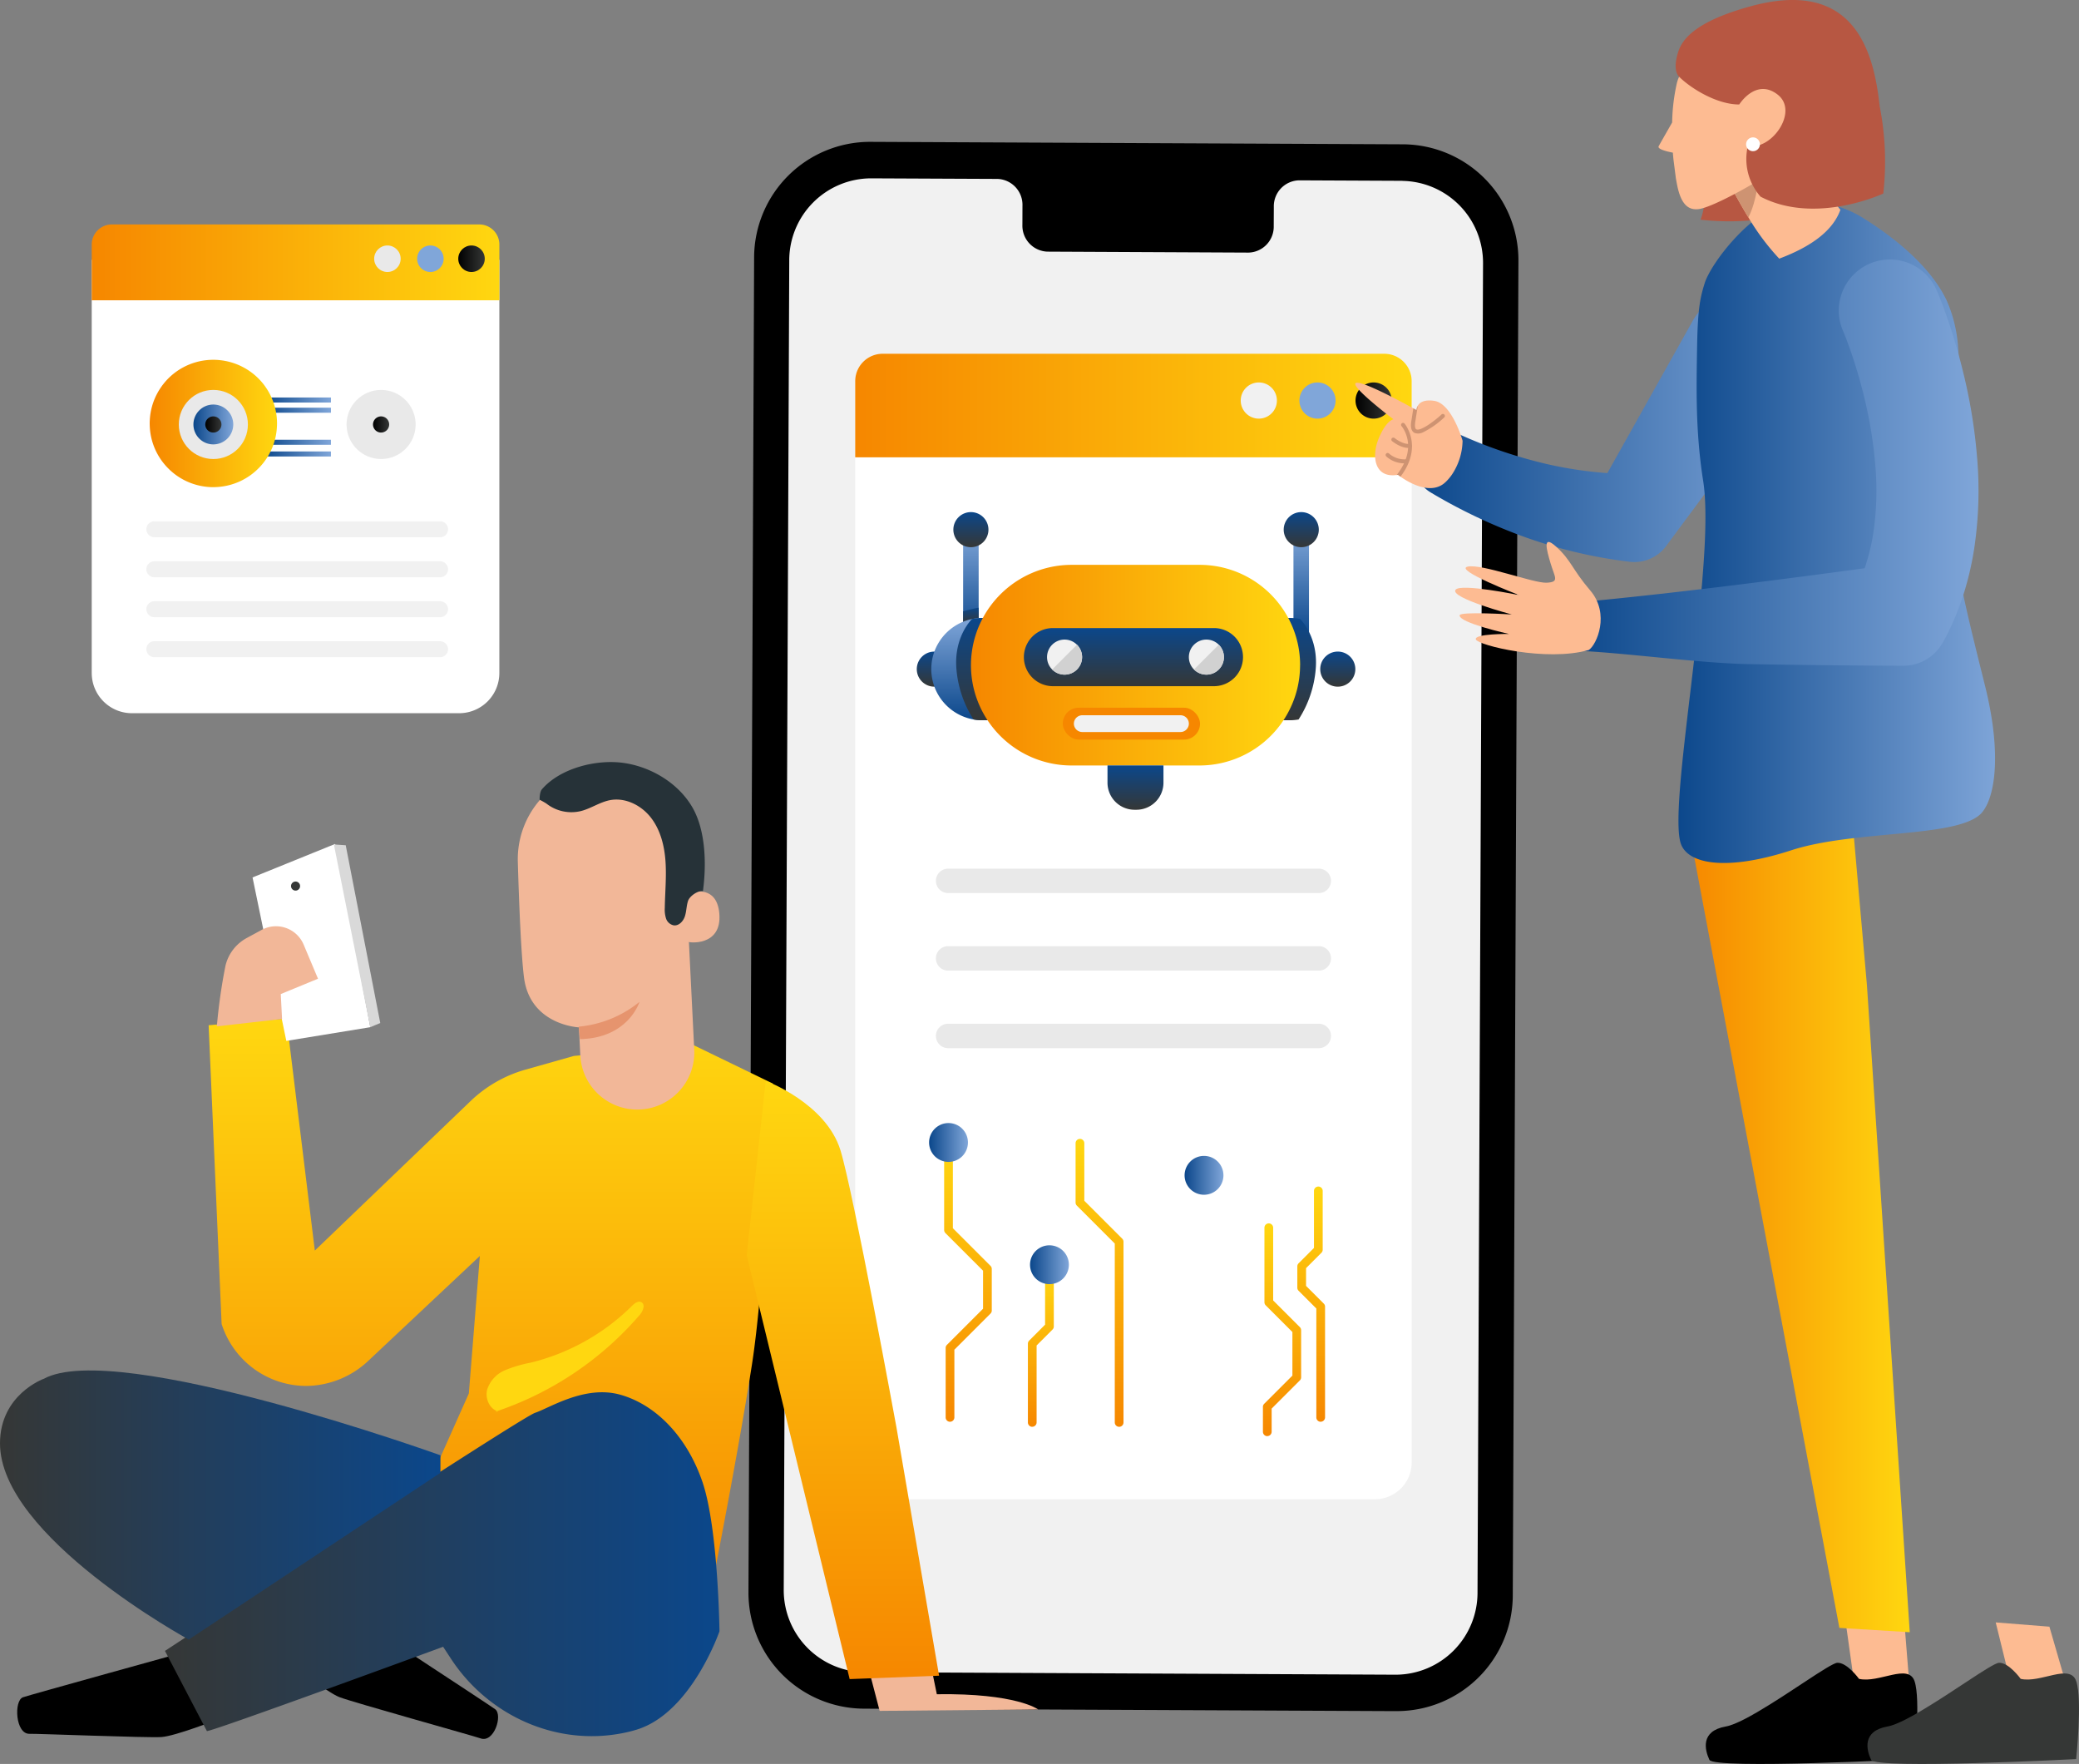
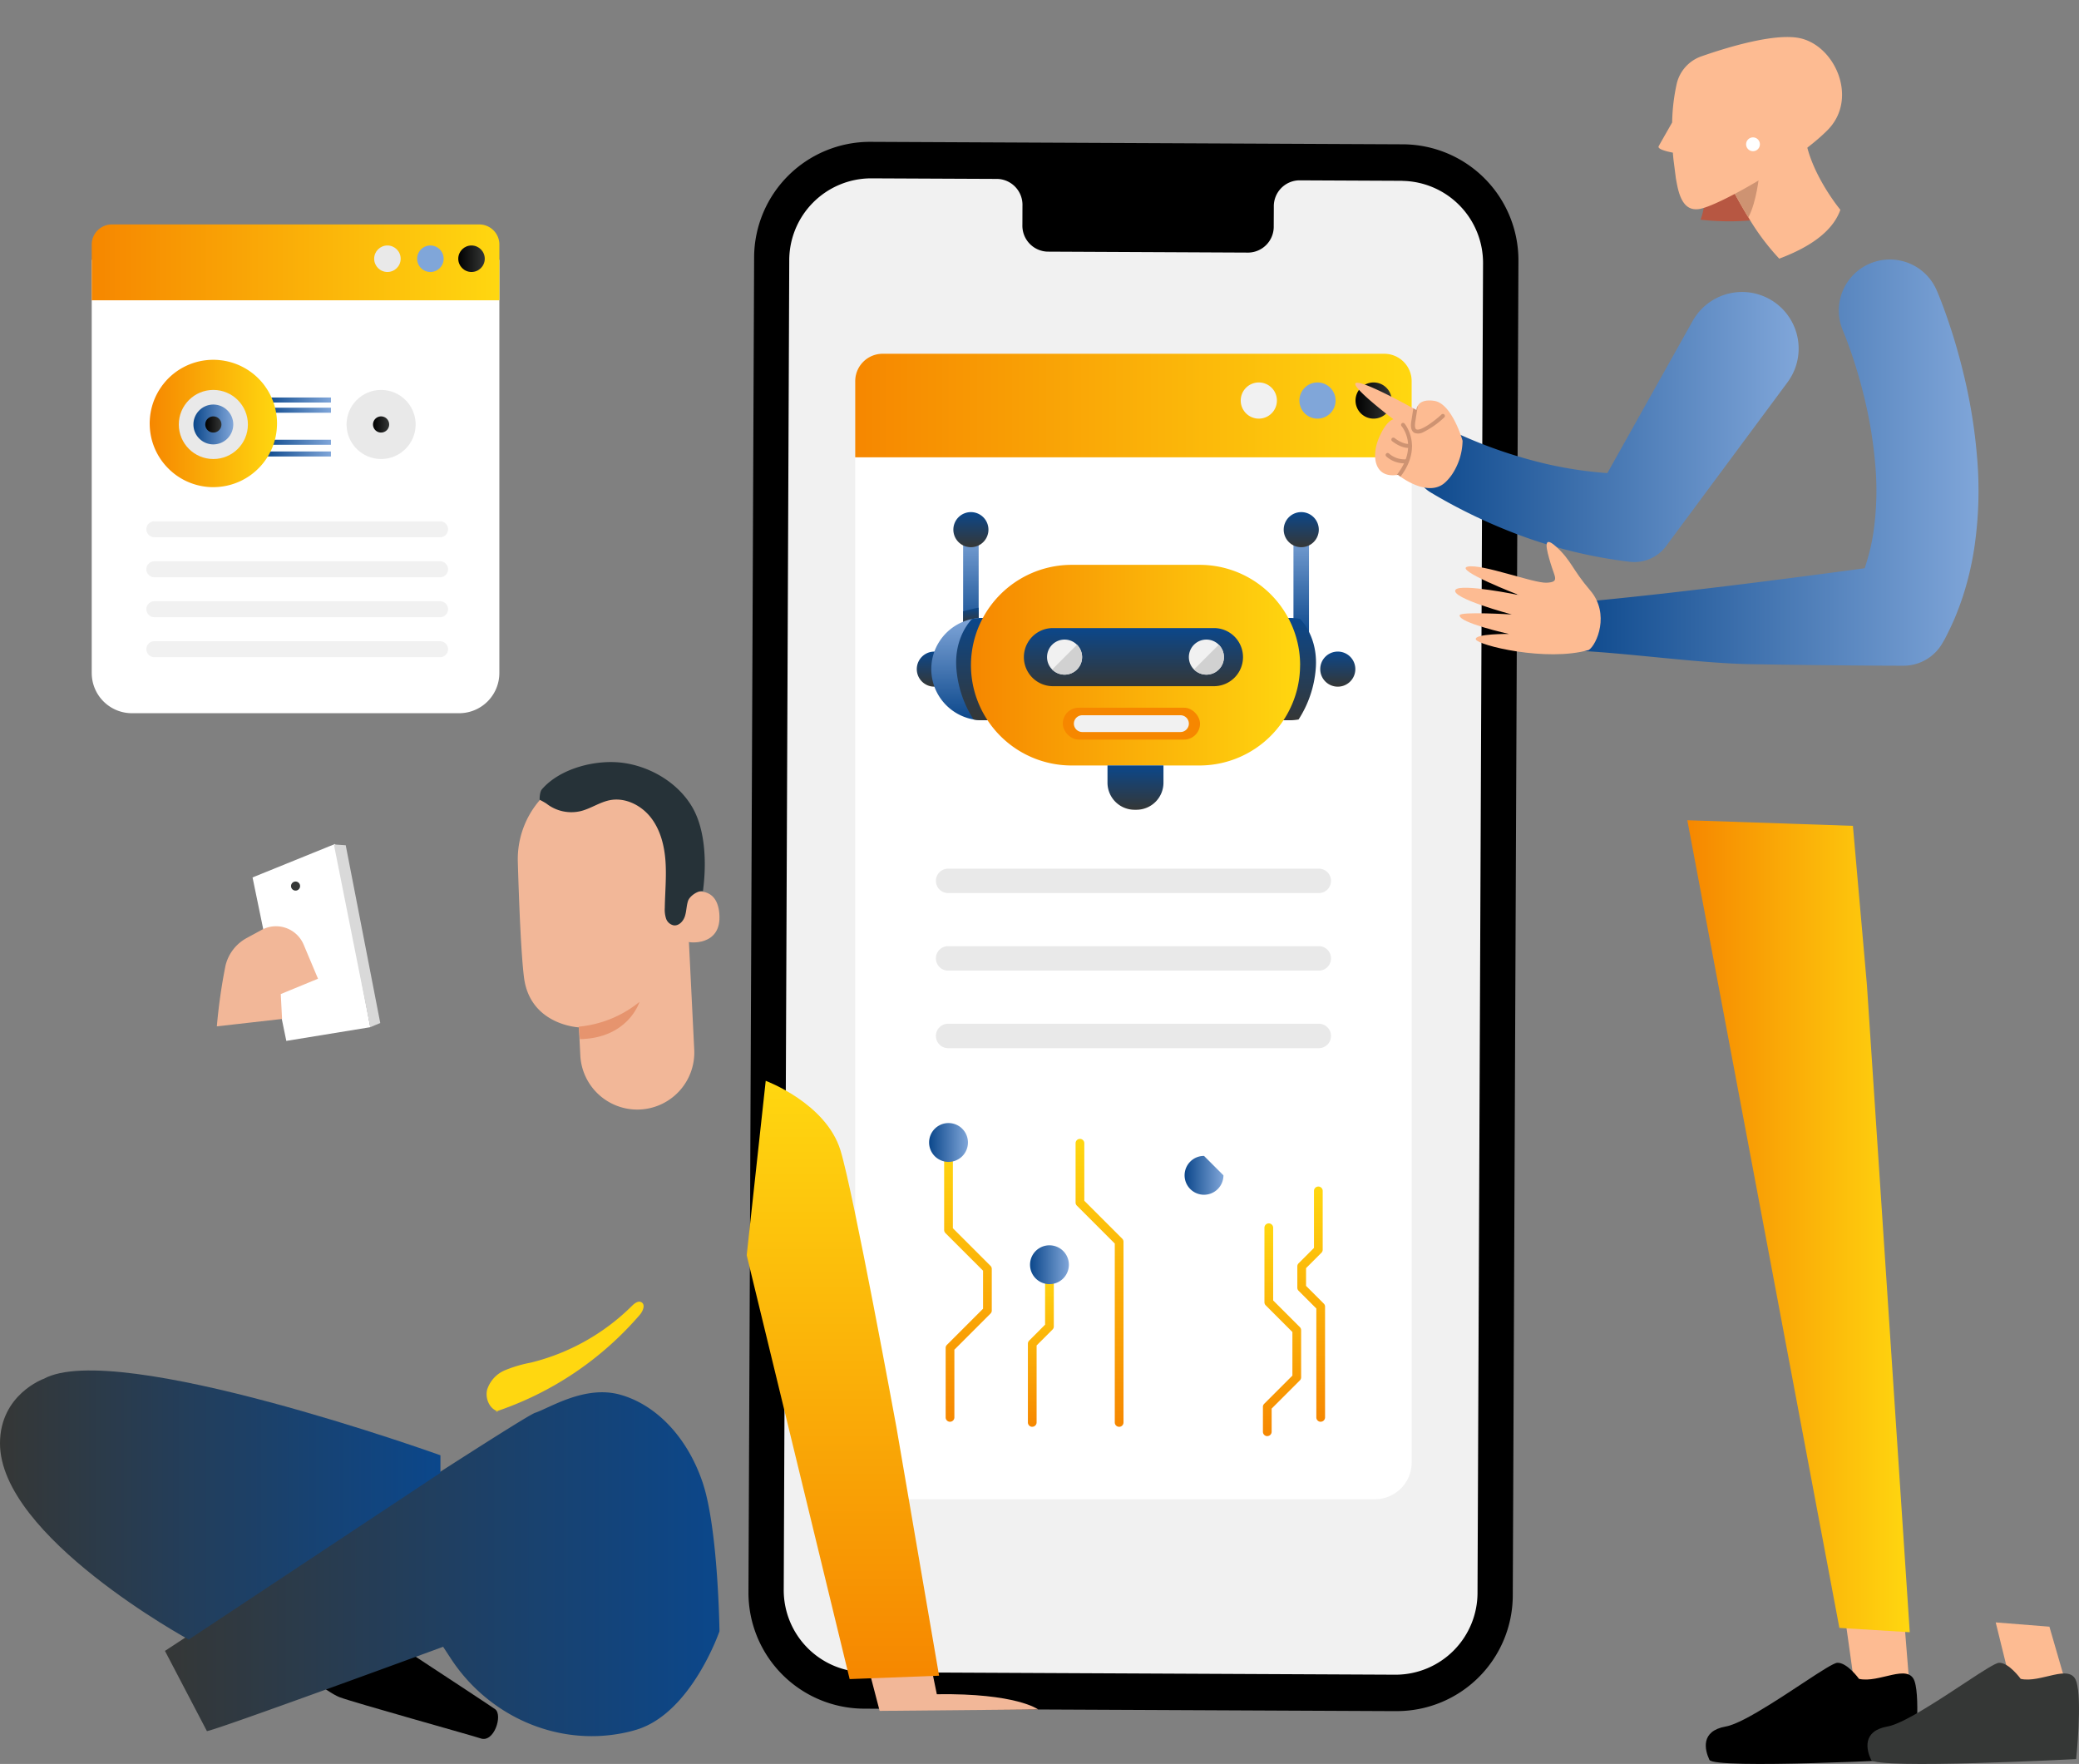
<svg xmlns="http://www.w3.org/2000/svg" xmlns:xlink="http://www.w3.org/1999/xlink" width="610.199" height="517.679" viewBox="0 0 610.199 517.679">
  <rect x="0" y="0" width="610.199" height="517.679" fill="#808080" stroke="none" />
  <defs>
    <linearGradient id="linear-gradient" y1="0.5" x2="1" y2="0.5" gradientUnits="objectBoundingBox">
      <stop offset="0" stop-color="#f68700" />
      <stop offset="1" stop-color="#ffd710" />
    </linearGradient>
    <linearGradient id="linear-gradient-2" y1="0.5" x2="1" y2="0.5" gradientUnits="objectBoundingBox">
      <stop offset="0" />
      <stop offset="1" stop-color="#353736" />
    </linearGradient>
    <linearGradient id="linear-gradient-3" x1="0.5" y1="1" x2="0.5" gradientUnits="objectBoundingBox">
      <stop offset="0" stop-color="#0b478b" />
      <stop offset="1" stop-color="#80a6d9" />
    </linearGradient>
    <linearGradient id="linear-gradient-4" x1="0.5" y1="1" x2="0.5" gradientUnits="objectBoundingBox">
      <stop offset="0" stop-color="#353736" />
      <stop offset="1" stop-color="#0b478b" />
    </linearGradient>
    <linearGradient id="linear-gradient-5" x1="0.5" y1="0.998" x2="0.5" y2="0" xlink:href="#linear-gradient-4" />
    <linearGradient id="linear-gradient-6" x1="0.5" y1="1" x2="0.5" y2="-0.001" xlink:href="#linear-gradient-4" />
    <linearGradient id="linear-gradient-7" x1="0.5" y1="1" x2="0.5" y2="0" xlink:href="#linear-gradient-3" />
    <linearGradient id="linear-gradient-8" x1="0.5" y1="1" x2="0.5" y2="0.001" xlink:href="#linear-gradient-4" />
    <linearGradient id="linear-gradient-10" x1="0.499" y1="1" x2="0.499" y2="0" xlink:href="#linear-gradient-4" />
    <linearGradient id="linear-gradient-12" x1="0.5" y1="1" x2="0.5" y2="0.001" xlink:href="#linear-gradient-4" />
    <linearGradient id="linear-gradient-14" x1="0.5" y1="1" x2="0.5" y2="0.001" xlink:href="#linear-gradient-4" />
    <linearGradient id="linear-gradient-15" x1="0" y1="0.5" x2="1" y2="0.5" xlink:href="#linear-gradient" />
    <linearGradient id="linear-gradient-16" x1="0.5" y1="1" x2="0.5" y2="-0.001" xlink:href="#linear-gradient-4" />
    <linearGradient id="linear-gradient-17" x1="0.5" y1="1" x2="0.5" y2="0" xlink:href="#linear-gradient-4" />
    <linearGradient id="linear-gradient-18" x1="0.5" y1="1" x2="0.5" y2="0" xlink:href="#linear-gradient" />
    <linearGradient id="linear-gradient-19" x1="0.5" y1="1" x2="0.5" y2="0" xlink:href="#linear-gradient" />
    <linearGradient id="linear-gradient-20" x1="0.5" y1="1" x2="0.5" y2="0" xlink:href="#linear-gradient" />
    <linearGradient id="linear-gradient-22" x1="0.5" y1="1" x2="0.5" y2="0" xlink:href="#linear-gradient" />
    <linearGradient id="linear-gradient-24" x1="0.001" y1="0.5" x2="1" y2="0.5" xlink:href="#linear-gradient-3" />
    <linearGradient id="linear-gradient-25" x1="0" y1="0.5" x2="1" y2="0.5" xlink:href="#linear-gradient-3" />
    <linearGradient id="linear-gradient-32" x1="0" y1="0.497" x2="1" y2="0.497" xlink:href="#linear-gradient-3" />
    <linearGradient id="linear-gradient-33" x1="0" y1="0.503" x2="1" y2="0.503" xlink:href="#linear-gradient-3" />
    <linearGradient id="linear-gradient-38" x1="0" y1="0.5" x2="1" y2="0.5" xlink:href="#linear-gradient" />
    <linearGradient id="linear-gradient-44" x1="0" y1="0.5" x2="1" y2="0.5" xlink:href="#linear-gradient-3" />
    <linearGradient id="linear-gradient-47" x1="0" y1="0.5" x2="1" y2="0.5" xlink:href="#linear-gradient-3" />
    <linearGradient id="linear-gradient-48" x1="0" y1="0.5" x2="1" y2="0.5" xlink:href="#linear-gradient-3" />
    <linearGradient id="linear-gradient-49" x1="0.5" y1="1" x2="0.5" y2="0" xlink:href="#linear-gradient" />
    <linearGradient id="linear-gradient-50" x1="0.5" y1="1" x2="0.5" y2="0" xlink:href="#linear-gradient" />
    <linearGradient id="linear-gradient-51" x1="0" y1="0.5" x2="1" y2="0.5" xlink:href="#linear-gradient-4" />
    <linearGradient id="linear-gradient-52" x1="0" y1="0.5" x2="1" y2="0.5" xlink:href="#linear-gradient-4" />
  </defs>
  <g id="illustration-ai" transform="translate(0 -0.009)">
    <path id="Path_12974" data-name="Path 12974" d="M423.5,504.779l-156.259-.725a34.037,34.037,0,0,1-33.88-34.181l1.657-391.744a34.037,34.037,0,0,1,34.191-33.9l156.259.725a34.043,34.043,0,0,1,33.88,34.181L457.69,470.88A34.029,34.029,0,0,1,423.5,504.77Z" transform="translate(-13.681 -2.592)" />
    <path id="Path_12975" data-name="Path 12975" d="M425.885,56.335l-30.293-.141A7.6,7.6,0,0,0,388.2,64l-.028,5.6a7.6,7.6,0,0,1-7.39,7.8l-59.053-.282a7.613,7.613,0,0,1-7.324-7.87l.019-5.6a7.607,7.607,0,0,0-7.324-7.87l-10.656-.047-26.519-.122a24.064,24.064,0,0,0-23.949,24.2l-1.619,389.8a24.085,24.085,0,0,0,23.732,24.41l155.948.734a24.064,24.064,0,0,0,23.949-24.2l1.619-389.8a24.071,24.071,0,0,0-23.732-24.4Z" transform="translate(-14.325 -3.26)" fill="#f1f1f1" />
    <path id="Path_12976" data-name="Path 12976" d="M429.968,118.348v317.31a10.807,10.807,0,0,1-10.807,10.807H277.437a10.807,10.807,0,0,1-10.807-10.807V118.348a8.055,8.055,0,0,1,8.058-8.058H421.9a8.055,8.055,0,0,1,8.058,8.058Z" transform="translate(-15.631 -6.465)" fill="#fff" />
    <path id="Path_12977" data-name="Path 12977" d="M404.181,277.983H295.387A3.586,3.586,0,0,1,291.8,274.4h0a3.586,3.586,0,0,1,3.587-3.587H404.181a3.586,3.586,0,0,1,3.587,3.587h0A3.586,3.586,0,0,1,404.181,277.983Z" transform="translate(-17.107 -15.875)" fill="#e9e9e9" />
    <path id="Path_12978" data-name="Path 12978" d="M404.181,302.153H295.387a3.586,3.586,0,0,1-3.587-3.587h0a3.586,3.586,0,0,1,3.587-3.587H404.181a3.586,3.586,0,0,1,3.587,3.587h0A3.586,3.586,0,0,1,404.181,302.153Z" transform="translate(-17.107 -17.292)" fill="#e9e9e9" />
    <path id="Path_12979" data-name="Path 12979" d="M404.181,326.333H295.387a3.586,3.586,0,0,1-3.587-3.587h0a3.586,3.586,0,0,1,3.587-3.587H404.181a3.586,3.586,0,0,1,3.587,3.587h0A3.586,3.586,0,0,1,404.181,326.333Z" transform="translate(-17.107 -18.71)" fill="#e9e9e9" />
    <path id="Path_12980" data-name="Path 12980" d="M429.969,118.348v22.339H266.64V118.348a8.055,8.055,0,0,1,8.058-8.058H421.911A8.055,8.055,0,0,1,429.969,118.348Z" transform="translate(-15.632 -6.465)" fill="url(#linear-gradient)" />
    <path id="Path_12981" data-name="Path 12981" d="M397.459,124.549a5.309,5.309,0,1,1-5.309-5.309,5.309,5.309,0,0,1,5.309,5.309Z" transform="translate(-22.678 -6.99)" fill="#f1f1f1" />
    <path id="Path_12982" data-name="Path 12982" d="M415.749,124.549a5.309,5.309,0,1,1-5.309-5.309,5.309,5.309,0,0,1,5.309,5.309Z" transform="translate(-23.75 -6.99)" fill="#80a6d9" />
    <path id="Path_12983" data-name="Path 12983" d="M433.249,124.549a5.309,5.309,0,1,1-5.309-5.309,5.309,5.309,0,0,1,5.309,5.309Z" transform="translate(-24.776 -6.99)" fill="url(#linear-gradient-2)" />
    <rect id="Rectangle_2148" data-name="Rectangle 2148" width="70.227" height="22.97" rx="11.485" transform="translate(297.559 190.789)" fill="#e3390f" />
    <rect id="Rectangle_2149" data-name="Rectangle 2149" width="4.556" height="31.828" transform="translate(282.686 155.45)" fill="url(#linear-gradient-3)" />
    <path id="Path_12984" data-name="Path 12984" d="M307.539,164.809a5.149,5.149,0,1,1-5.149-5.149A5.151,5.151,0,0,1,307.539,164.809Z" transform="translate(-17.425 -9.359)" fill="url(#linear-gradient-4)" />
    <path id="Path_12985" data-name="Path 12985" d="M304.846,189.44V192.8c-1.148.339-3,.885-4.556,1.356v-3.643s3.1-.819,4.556-1.064Z" transform="translate(-17.604 -11.105)" fill="url(#linear-gradient-5)" />
    <path id="Path_12986" data-name="Path 12986" d="M296.139,208.29a5.159,5.159,0,0,1-3.944,5.008,5.193,5.193,0,0,1-2.137.056,5.147,5.147,0,0,1-.075-10.11,5.312,5.312,0,0,1,2.212.047,5.151,5.151,0,0,1,3.944,5.008Z" transform="translate(-16.757 -11.909)" fill="url(#linear-gradient-6)" />
    <path id="Path_12987" data-name="Path 12987" d="M333.136,207.675a15.042,15.042,0,0,1-15.006,15.006H305.375a14,14,0,0,1-2.608-.235,15.006,15.006,0,0,1,2.6-29.785h12.756A15.056,15.056,0,0,1,333.136,207.675Z" transform="translate(-17.022 -11.294)" fill="url(#linear-gradient-7)" />
    <path id="Path_12988" data-name="Path 12988" d="M310.932,221.946c-.028.264-.047.508-.085.734h-5.018a14,14,0,0,1-2.608-.235,32.082,32.082,0,0,1-5.027-14.78c-.65-7.682,2.664-12.68,4.556-14.695a15.11,15.11,0,0,1,3.078-.32H309.9c3.314,6.1,1.487,24.071,1.036,29.286Z" transform="translate(-17.477 -11.293)" fill="url(#linear-gradient-8)" />
    <rect id="Rectangle_2150" data-name="Rectangle 2150" width="4.556" height="31.828" transform="translate(379.638 155.45)" fill="url(#linear-gradient-3)" />
    <path id="Path_12989" data-name="Path 12989" d="M400.24,164.809a5.149,5.149,0,1,0,5.149-5.149A5.151,5.151,0,0,0,400.24,164.809Z" transform="translate(-23.464 -9.359)" fill="url(#linear-gradient-10)" />
    <path id="Path_12990" data-name="Path 12990" d="M403.28,189.44V192.8c1.148.339,3,.885,4.556,1.356v-3.643s-3.1-.819-4.556-1.064Z" transform="translate(-23.642 -11.105)" fill="url(#linear-gradient-5)" />
    <path id="Path_12991" data-name="Path 12991" d="M411.63,208.289a5.149,5.149,0,1,0,5.149-5.149A5.151,5.151,0,0,0,411.63,208.289Z" transform="translate(-24.131 -11.908)" fill="url(#linear-gradient-12)" />
    <path id="Path_12992" data-name="Path 12992" d="M372.61,207.675a15.042,15.042,0,0,0,15.006,15.006h12.756a14,14,0,0,0,2.608-.235,15.006,15.006,0,0,0-2.6-29.785H387.625A15.056,15.056,0,0,0,372.61,207.675Z" transform="translate(-21.844 -11.294)" fill="url(#linear-gradient-7)" />
    <path id="Path_12993" data-name="Path 12993" d="M396.633,221.946c.028.264.047.508.085.734h5.018a13.994,13.994,0,0,0,2.608-.235,32.082,32.082,0,0,0,5.027-14.78c.65-7.682-2.664-12.68-4.556-14.695a15.11,15.11,0,0,0-3.078-.32h-4.067c-3.314,6.1-1.487,24.071-1.036,29.286Z" transform="translate(-23.199 -11.293)" fill="url(#linear-gradient-14)" />
    <path id="Path_12994" data-name="Path 12994" d="M399.325,205.527a29.206,29.206,0,0,1-.687,6.326v.019a29.566,29.566,0,0,1-28.74,23.111h-37.73a29.551,29.551,0,0,1-28.75-23.12,29.294,29.294,0,0,1,2.956-20.456,29.6,29.6,0,0,1,25.8-15.307h37.73a29.487,29.487,0,0,1,25.577,14.911l.009.009a29.213,29.213,0,0,1,3.85,14.516Z" transform="translate(-17.747 -10.323)" fill="url(#linear-gradient-15)" />
    <path id="Path_12995" data-name="Path 12995" d="M327.759,212.868a8.529,8.529,0,1,1,0-17.058h47.257a8.529,8.529,0,1,1,0,17.058Z" transform="translate(-18.715 -11.479)" fill="url(#linear-gradient-16)" />
    <path id="Path_12996" data-name="Path 12996" d="M335.233,208.183a5.145,5.145,0,1,1,0-7.277A5.136,5.136,0,0,1,335.233,208.183Z" transform="translate(-19.138 -11.689)" fill="#f1f1f1" />
    <path id="Path_12997" data-name="Path 12997" d="M335.327,208.277a5.136,5.136,0,0,1-7.277,0L335.327,201A5.153,5.153,0,0,1,335.327,208.277Z" transform="translate(-19.232 -11.783)" fill="#d1d1d1" />
    <path id="Path_12998" data-name="Path 12998" d="M379.453,208.183a5.146,5.146,0,1,1,0-7.277A5.136,5.136,0,0,1,379.453,208.183Z" transform="translate(-21.73 -11.689)" fill="#f1f1f1" />
    <path id="Path_12999" data-name="Path 12999" d="M379.547,208.277a5.136,5.136,0,0,1-7.277,0L379.547,201A5.153,5.153,0,0,1,379.547,208.277Z" transform="translate(-21.824 -11.783)" fill="#d1d1d1" />
    <rect id="Rectangle_2151" data-name="Rectangle 2151" width="40.291" height="9.348" rx="4.674" transform="translate(311.925 207.706)" fill="#f68700" />
    <path id="Path_13000" data-name="Path 13000" d="M368.568,225.447a3.215,3.215,0,0,1-.038.433,2.491,2.491,0,0,1-.687,1.309,2.431,2.431,0,0,1-1.742.725H337.277a2.474,2.474,0,0,1-2.419-2.024,2.179,2.179,0,0,1-.038-.433,2.475,2.475,0,0,1,2.466-2.466h28.825a2.465,2.465,0,0,1,2.457,2.457Z" transform="translate(-19.629 -13.072)" fill="#f1f1f1" />
    <path id="Path_13001" data-name="Path 13001" d="M345.3,238.64h16.427V243.7a7.947,7.947,0,0,1-7.945,7.945h-.537A7.947,7.947,0,0,1,345.3,243.7V238.64Z" transform="translate(-20.243 -13.99)" fill="url(#linear-gradient-17)" />
    <path id="Path_13002" data-name="Path 13002" d="M296.093,438.177a1.282,1.282,0,0,1-1.28-1.28V416.5a1.252,1.252,0,0,1,.377-.9l10.6-10.6V393.838L294.747,382.8a1.308,1.308,0,0,1-.377-.9v-23.9a1.28,1.28,0,0,1,2.561,0v23.374l11.042,11.042a1.291,1.291,0,0,1,.377.9v12.21a1.252,1.252,0,0,1-.377.9l-10.6,10.6v19.863a1.282,1.282,0,0,1-1.28,1.28Z" transform="translate(-17.257 -20.911)" fill="url(#linear-gradient-18)" />
    <path id="Path_13003" data-name="Path 13003" d="M321.76,441.977a1.282,1.282,0,0,1-1.28-1.28v-23.12a1.252,1.252,0,0,1,.377-.9L325.526,412V397.6a1.28,1.28,0,0,1,2.561,0v14.93a1.252,1.252,0,0,1-.377.9L323.04,418.1v22.584a1.282,1.282,0,0,1-1.28,1.28Z" transform="translate(-18.788 -23.233)" fill="url(#linear-gradient-19)" />
    <path id="Path_13004" data-name="Path 13004" d="M348.134,439.558a1.282,1.282,0,0,1-1.28-1.28v-52.5L335.727,374.65a1.291,1.291,0,0,1-.377-.9V356.34a1.28,1.28,0,1,1,2.561,0v16.879l11.127,11.127a1.291,1.291,0,0,1,.377.9v53.037a1.282,1.282,0,0,1-1.28,1.28Z" transform="translate(-19.66 -20.815)" fill="url(#linear-gradient-20)" />
    <path id="Path_13005" data-name="Path 13005" d="M375.245,442.178a1.282,1.282,0,0,1-1.28-1.28V426.222l-8.548-8.548a1.291,1.291,0,0,1-.377-.9V392.238a1.252,1.252,0,0,1,.377-.9l8.1-8.1V367.96a1.28,1.28,0,1,1,2.561,0v15.815a1.252,1.252,0,0,1-.377.9l-8.1,8.1v23.469l8.548,8.548a1.252,1.252,0,0,1,.377.9v15.2a1.282,1.282,0,0,1-1.28,1.28Z" transform="translate(-21.4 -21.496)" fill="url(#linear-gradient-19)" />
    <path id="Path_13006" data-name="Path 13006" d="M395.04,443.841a1.282,1.282,0,0,1-1.28-1.28v-7.314a1.252,1.252,0,0,1,.377-.9l8.275-8.275V413.284l-7.832-7.832a1.268,1.268,0,0,1-.377-.9V382.68a1.28,1.28,0,1,1,2.561,0v21.332l7.832,7.832a1.268,1.268,0,0,1,.377.9v13.838a1.252,1.252,0,0,1-.377.9l-8.275,8.275v6.787a1.282,1.282,0,0,1-1.28,1.28Z" transform="translate(-23.084 -22.359)" fill="url(#linear-gradient-22)" />
    <path id="Path_13007" data-name="Path 13007" d="M411.343,438.951a1.282,1.282,0,0,1-1.28-1.28v-31.96l-5.2-5.2a1.252,1.252,0,0,1-.377-.9v-6.27a1.252,1.252,0,0,1,.377-.9l4.509-4.509V371.2a1.28,1.28,0,1,1,2.561,0v17.255a1.252,1.252,0,0,1-.377.9l-4.509,4.509v5.206l5.2,5.2a1.252,1.252,0,0,1,.377.9v32.487a1.282,1.282,0,0,1-1.28,1.28Z" transform="translate(-23.713 -21.686)" fill="url(#linear-gradient-19)" />
    <path id="Path_13008" data-name="Path 13008" d="M301.079,355.825a5.7,5.7,0,1,1-5.7-5.7A5.7,5.7,0,0,1,301.079,355.825Z" transform="translate(-16.982 -20.525)" fill="url(#linear-gradient-24)" />
    <path id="Path_13009" data-name="Path 13009" d="M332.549,393.935a5.7,5.7,0,1,1-5.7-5.7A5.7,5.7,0,0,1,332.549,393.935Z" transform="translate(-18.827 -22.759)" fill="url(#linear-gradient-25)" />
    <path id="Path_13010" data-name="Path 13010" d="M342.059,353.955a5.7,5.7,0,1,1-5.7-5.7A5.7,5.7,0,0,1,342.059,353.955Z" transform="translate(-19.384 -20.415)" fill="url(#linear-gradient-25)" />
-     <path id="Path_13011" data-name="Path 13011" d="M380.739,366.065a5.7,5.7,0,1,1-5.7-5.7A5.7,5.7,0,0,1,380.739,366.065Z" transform="translate(-21.652 -21.125)" fill="url(#linear-gradient-25)" />
+     <path id="Path_13011" data-name="Path 13011" d="M380.739,366.065a5.7,5.7,0,1,1-5.7-5.7Z" transform="translate(-21.652 -21.125)" fill="url(#linear-gradient-25)" />
    <path id="Path_13012" data-name="Path 13012" d="M400.949,380.6a5.7,5.7,0,1,1-5.7-5.7A5.7,5.7,0,0,1,400.949,380.6Z" transform="translate(-22.836 -21.978)" fill="url(#linear-gradient-25)" />
    <path id="Path_13013" data-name="Path 13013" d="M416.389,367.685a5.7,5.7,0,1,1-5.7-5.7A5.7,5.7,0,0,1,416.389,367.685Z" transform="translate(-23.742 -21.22)" fill="url(#linear-gradient-24)" />
    <path id="Path_13014" data-name="Path 13014" d="M28.6,81V202.268a11.8,11.8,0,0,0,11.8,11.8h96.039a11.8,11.8,0,0,0,11.8-11.8V81Z" transform="translate(-1.677 -4.748)" fill="#fff" />
    <path id="Path_13015" data-name="Path 13015" d="M148.249,75.882V92.244H28.6V75.882a5.906,5.906,0,0,1,5.9-5.9H142.346A5.906,5.906,0,0,1,148.249,75.882Z" transform="translate(-1.677 -4.102)" fill="url(#linear-gradient)" />
    <circle id="Ellipse_236" data-name="Ellipse 236" cx="3.888" cy="3.888" r="3.888" transform="translate(109.821 72.053)" fill="#e9e9e9" />
    <path id="Path_13016" data-name="Path 13016" d="M137.836,80.428a3.888,3.888,0,1,1-3.888-3.888A3.889,3.889,0,0,1,137.836,80.428Z" transform="translate(-7.625 -4.487)" fill="#80a6d9" />
    <circle id="Ellipse_237" data-name="Ellipse 237" cx="3.888" cy="3.888" r="3.888" transform="translate(134.504 72.053)" fill="url(#linear-gradient-2)" />
    <g id="Group_4476" data-name="Group 4476" transform="translate(42.955 152.993)" opacity="0.3">
      <path id="Path_13017" data-name="Path 13017" d="M131.841,162.52H47.974a2.344,2.344,0,0,0-2.344,2.344h0a2.344,2.344,0,0,0,2.344,2.344h83.867a2.344,2.344,0,0,0,2.344-2.344h0a2.344,2.344,0,0,0-2.344-2.344Z" transform="translate(-45.63 -162.52)" fill="#d1d1d1" />
    </g>
    <g id="Group_4477" data-name="Group 4477" transform="translate(42.955 164.732)" opacity="0.3">
      <path id="Path_13018" data-name="Path 13018" d="M131.841,174.99H47.974a2.344,2.344,0,0,0-2.344,2.344h0a2.344,2.344,0,0,0,2.344,2.344h83.867a2.344,2.344,0,0,0,2.344-2.344h0a2.344,2.344,0,0,0-2.344-2.344Z" transform="translate(-45.63 -174.99)" fill="#d1d1d1" />
    </g>
    <g id="Group_4478" data-name="Group 4478" transform="translate(42.955 176.461)" opacity="0.3">
      <path id="Path_13019" data-name="Path 13019" d="M131.841,187.45H47.974a2.344,2.344,0,0,0-2.344,2.344h0a2.344,2.344,0,0,0,2.344,2.344h83.867a2.344,2.344,0,0,0,2.344-2.344h0a2.344,2.344,0,0,0-2.344-2.344Z" transform="translate(-45.63 -187.45)" fill="#d1d1d1" />
    </g>
    <g id="Group_4479" data-name="Group 4479" transform="translate(42.955 188.191)" opacity="0.3">
      <path id="Path_13020" data-name="Path 13020" d="M131.841,199.91H47.974a2.344,2.344,0,0,0-2.344,2.344h0a2.344,2.344,0,0,0,2.344,2.344h83.867a2.344,2.344,0,0,0,2.344-2.344h0a2.344,2.344,0,0,0-2.344-2.344Z" transform="translate(-45.63 -199.91)" fill="#d1d1d1" />
    </g>
    <rect id="Rectangle_2152" data-name="Rectangle 2152" width="19.797" height="1.478" transform="translate(77.334 116.665)" fill="url(#linear-gradient-32)" />
    <rect id="Rectangle_2153" data-name="Rectangle 2153" width="19.797" height="1.478" transform="translate(77.334 119.659)" fill="url(#linear-gradient-33)" />
    <rect id="Rectangle_2154" data-name="Rectangle 2154" width="19.797" height="1.478" transform="translate(77.428 122.888)" fill="url(#linear-gradient-33)" />
    <rect id="Rectangle_2155" data-name="Rectangle 2155" width="19.797" height="1.478" transform="translate(77.334 126.07)" fill="url(#linear-gradient-32)" />
    <rect id="Rectangle_2156" data-name="Rectangle 2156" width="19.797" height="1.478" transform="translate(77.334 129.063)" fill="url(#linear-gradient-33)" />
    <rect id="Rectangle_2157" data-name="Rectangle 2157" width="19.797" height="1.478" transform="translate(77.334 132.499)" fill="url(#linear-gradient-32)" />
    <path id="Path_13021" data-name="Path 13021" d="M84.043,130.856c0,.264,0,.527-.019.781a18.567,18.567,0,0,1-3.944,10.732.13.13,0,0,1-.028.038c-.339.424-.687.838-1.054,1.224l-.038.038a18.635,18.635,0,0,1-11.918,5.8,1.036,1.036,0,0,0-.169.019h0c-.264.019-.537.038-.8.047-.226.009-.452.019-.678.019h-.461a3.187,3.187,0,0,1-.424-.019c-.424-.019-.847-.047-1.261-.1h0a18.631,18.631,0,0,1-11.522-5.789c-.009-.009-.019-.028-.038-.038a3.373,3.373,0,0,1-.245-.273c-.094-.1-.188-.207-.273-.311-.056-.066-.113-.132-.16-.188l-.141-.169-.226-.282a.165.165,0,0,0-.038-.047,18.617,18.617,0,0,1-3.916-10.685c-.009-.254-.019-.518-.019-.781s0-.527.019-.781a18.593,18.593,0,0,1,3.474-10.1c.009-.019.019-.028.028-.047.028-.038.056-.085.085-.122.047-.066.1-.141.151-.207,0-.009.019-.019.028-.028.075-.1.151-.2.235-.3s.169-.217.254-.32.179-.207.264-.32h0a18.638,18.638,0,0,1,12.031-6.354h0c.414-.047.838-.085,1.261-.1.141,0,.282-.009.424-.019h.471c.226,0,.442,0,.668.019a7.454,7.454,0,0,1,.8.047h0a.521.521,0,0,1,.169.019A18.686,18.686,0,0,1,79.5,118.637l.038.047a15.786,15.786,0,0,1,.979,1.243c.009.019.019.028.028.047a18.632,18.632,0,0,1,3.483,10.11c.009.254.019.518.019.781Z" transform="translate(-2.736 -6.575)" fill="url(#linear-gradient-38)" />
    <circle id="Ellipse_238" data-name="Ellipse 238" cx="10.139" cy="10.139" r="10.139" transform="translate(52.482 114.444)" fill="#e9e9e9" />
    <path id="Path_13022" data-name="Path 13022" d="M66.156,137.822A5.846,5.846,0,1,1,72,131.976,5.858,5.858,0,0,1,66.156,137.822Z" transform="translate(-3.536 -7.394)" fill="url(#linear-gradient-25)" />
    <path id="Path_13023" data-name="Path 13023" d="M66.372,134.565a2.372,2.372,0,1,1,2.372-2.372A2.374,2.374,0,0,1,66.372,134.565Z" transform="translate(-3.752 -7.61)" fill="url(#linear-gradient-2)" />
    <path id="Path_13024" data-name="Path 13024" d="M136.343,130.856c0,.264,0,.527-.019.781a18.567,18.567,0,0,1-3.944,10.732.13.13,0,0,1-.028.038c-.339.424-.687.838-1.054,1.224l-.038.038a18.635,18.635,0,0,1-11.918,5.8,1.036,1.036,0,0,0-.169.019h0c-.264.019-.537.038-.8.047-.226.009-.452.019-.678.019h-.461a3.187,3.187,0,0,1-.424-.019c-.424-.019-.847-.047-1.261-.1h0a18.631,18.631,0,0,1-11.522-5.789c-.009-.009-.019-.028-.038-.038a3.375,3.375,0,0,1-.245-.273c-.094-.1-.188-.207-.273-.311-.056-.066-.113-.132-.16-.188l-.141-.169-.226-.282a.165.165,0,0,0-.038-.047,18.617,18.617,0,0,1-3.916-10.685c-.009-.254-.019-.518-.019-.781s0-.527.019-.781a18.593,18.593,0,0,1,3.474-10.1c.009-.019.019-.028.028-.047.028-.038.056-.085.085-.122.047-.066.1-.141.151-.207,0-.009.019-.019.028-.028.075-.1.151-.2.235-.3s.169-.217.254-.32.179-.207.264-.32h0a18.638,18.638,0,0,1,12.031-6.354h0c.414-.047.838-.085,1.261-.1.141,0,.282-.009.424-.019h.471c.226,0,.442,0,.668.019a7.455,7.455,0,0,1,.8.047h0a.521.521,0,0,1,.169.019,18.686,18.686,0,0,1,12.464,6.392l.038.047c.339.4.668.81.979,1.243.009.019.019.028.028.047a18.632,18.632,0,0,1,3.483,10.11c.009.254.019.518.019.781Z" transform="translate(-5.802 -6.575)" fill="url(#linear-gradient-38)" />
    <circle id="Ellipse_239" data-name="Ellipse 239" cx="10.139" cy="10.139" r="10.139" transform="translate(101.716 114.444)" fill="#e9e9e9" />
    <path id="Path_13025" data-name="Path 13025" d="M118.456,137.822a5.846,5.846,0,1,1,5.846-5.846A5.858,5.858,0,0,1,118.456,137.822Z" transform="translate(-6.602 -7.394)" fill="url(#linear-gradient-25)" />
    <path id="Path_13026" data-name="Path 13026" d="M118.672,134.565a2.372,2.372,0,1,1,2.372-2.372A2.374,2.374,0,0,1,118.672,134.565Z" transform="translate(-6.818 -7.61)" fill="url(#linear-gradient-2)" />
    <path id="Path_13027" data-name="Path 13027" d="M592.811,507.354l1.45,18.074s-6.241,3.615-15.777,1.92L575.49,505.98l17.312,1.374Z" transform="translate(-33.738 -29.662)" fill="#fdbb92" />
    <path id="Path_13028" data-name="Path 13028" d="M637.989,507.043l5.328,18.385s-6.241,3.615-15.777,1.92L622.23,505.8l15.759,1.252Z" transform="translate(-36.478 -29.652)" fill="#fdbb92" />
    <path id="Path_13029" data-name="Path 13029" d="M445.769,149.87a159.422,159.422,0,0,0,27.789,13.151,141.424,141.424,0,0,0,30.585,7.192,11.637,11.637,0,0,0,10.75-4.622l.913-1.243,34.661-46.758a16.609,16.609,0,1,0-26.688-19.778,18.807,18.807,0,0,0-1.139,1.77l-25.012,44.612a117.22,117.22,0,0,1-17.707-2.645,138.671,138.671,0,0,1-25.4-8.576l-.056-.019a9.523,9.523,0,0,0-8.7,16.907Z" transform="translate(-25.859 -5.34)" fill="url(#linear-gradient-44)" />
    <path id="Path_13030" data-name="Path 13030" d="M434.7,146.413h0l.4-.056s.264.207.715.537c2.193,1.553,8.924,5.7,13.217,1.61a13.21,13.21,0,0,0,.941-.988,14.516,14.516,0,0,0,.894-1.148,18.406,18.406,0,0,0,3.182-10.016s-3.078-10.948-8.341-11.711c-3.041-.442-4.3.546-4.81,1.45a2.762,2.762,0,0,0-.367,1.28s-.348-.2-.941-.527c-3.38-1.864-14.817-8.049-16.766-7.475-2.3.678,10.939,10.694,10.939,10.694s-2.08.207-4.321,5.582c-2.193,5.272-1.261,11.645,5.253,10.76Z" transform="translate(-24.772 -6.995)" fill="#fdbb92" />
    <path id="Path_13031" data-name="Path 13031" d="M439.428,139.385a.584.584,0,0,0-.348-1.111c-.047,0-1.7.3-4.359-1.732a.585.585,0,0,0-.706.932c3.172,2.429,5.253,1.967,5.338,1.939a.3.3,0,0,0,.085-.028Z" transform="translate(-25.43 -7.997)" fill="#ce9372" />
    <path id="Path_13032" data-name="Path 13032" d="M438.412,144.2a.594.594,0,0,0,.358-.612.583.583,0,0,0-.65-.508,6.951,6.951,0,0,1-5.112-1.694.586.586,0,0,0-.81.847,7.973,7.973,0,0,0,6.062,2.005.4.4,0,0,0,.151-.038Z" transform="translate(-25.327 -8.279)" fill="#ce9372" />
    <path id="Path_13033" data-name="Path 13033" d="M440.908,134.455a3.159,3.159,0,0,0,2.636-.2,25.394,25.394,0,0,0,6.138-4.33.586.586,0,1,0-.791-.866c-2.306,2.137-6.26,4.989-7.418,4.359-.4-.217-.49-1.083-.264-2.391l.706-4.519a2.762,2.762,0,0,0-.367,1.28s-.348-.2-.941-.527l-.555,3.577c-.122.7-.508,2.862.857,3.605Z" transform="translate(-25.789 -7.416)" fill="#ce9372" />
    <path id="Path_13034" data-name="Path 13034" d="M435.46,147.147l.4-.056s.264.207.715.537c6.787-8.915,1.261-15.5,1.2-15.58a.581.581,0,0,0-.885.753c.217.264,5.046,6.091-1.421,14.337Z" transform="translate(-25.528 -7.729)" fill="#ce9372" />
    <path id="Path_13035" data-name="Path 13035" d="M578.788,304,591.364,494.02l-20.654-1.271L526.08,255.72l48.6,1.647Z" transform="translate(-30.841 -14.991)" fill="url(#linear-gradient-38)" />
    <path id="Path_13036" data-name="Path 13036" d="M532.885,546.857c1.337,2.862,60.2-.207,60.2-.207s1.864-17.481.028-22.857-10.421.659-16.3-.687c0,0-3.521-4.876-6.383-4.716-1.054.066-4.754,2.448-9.385,5.5-.753.49-1.525,1.007-2.325,1.525-.555.367-1.111.734-1.676,1.1-.923.6-1.854,1.214-2.8,1.826-.358.226-.706.452-1.064.678h0c-.857.555-1.723,1.1-2.579,1.629-5.159,3.22-10.044,5.931-12.869,6.43-7.569,1.337-6.185,6.91-4.839,9.771Z" transform="translate(-31.178 -30.389)" />
    <path id="Path_13037" data-name="Path 13037" d="M637.119,494.48l-18.376.838L571.618,383.982,562.6,257.96l42.362-4.81.4-.094,2.184-.546.085-.019,7.362-1.44c-3.135,25.756-7.926,121.268-7.926,121.268a402.5,402.5,0,0,1,14.187,41.223c6.307,22.4,15.872,80.958,15.872,80.958Z" transform="translate(-32.982 -14.717)" fill="url(#linear-gradient-38)" />
    <path id="Path_13038" data-name="Path 13038" d="M583.295,546.857c1.337,2.862,60.2-.207,60.2-.207s1.864-17.481.028-22.857-10.421.659-16.3-.687c0,0-3.521-4.876-6.383-4.716-1.054.066-4.754,2.448-9.385,5.5-.753.49-1.525,1.007-2.325,1.525-.555.367-1.111.734-1.676,1.1-.923.6-1.854,1.214-2.8,1.826-.358.226-.706.452-1.064.678h0c-.857.555-1.723,1.1-2.579,1.629-5.159,3.22-10.044,5.931-12.869,6.43-7.569,1.337-6.185,6.91-4.839,9.771Z" transform="translate(-34.134 -30.389)" fill="#353736" />
    <path id="Path_13039" data-name="Path 13039" d="M530.039,67.046C533.908,56.879,527.3,44.02,527.3,44.02c4.688-1.384,16.926,5.978,19.6,21.1.1.6.2,1.243.264,1.911a75.477,75.477,0,0,1-17.124.019Z" transform="translate(-30.913 -2.57)" fill="#b75742" />
-     <path id="Path_13040" data-name="Path 13040" d="M612.449,242.109c-6.5,7.644-37.166,5-56,11.118s-30.068,4.133-32.355-1.723c-1.742-4.462-.292-19.166,1.751-36.62.169-1.516.358-3.059.537-4.613.245-2,.48-4.01.725-6.053.179-1.534.367-3.078.546-4.622.019-.169.038-.348.056-.518.075-.659.151-1.309.226-1.967.141-1.214.282-2.429.414-3.643.16-1.412.32-2.815.471-4.217.019-.141.028-.273.047-.414.056-.574.122-1.148.179-1.713.386-3.568.734-7.089,1.045-10.525.038-.442.075-.875.122-1.3.019-.235.038-.461.056-.7.038-.433.075-.866.1-1.3.941-11.475,1.261-21.652.216-28.373-.066-.424-.132-.857-.2-1.29h0c-2.043-13.848-1.826-25.718-1.582-39.058.2-10.261.9-13.612,2.212-17.773,1.9-6.062,14.026-21.727,24.513-23.487a31.717,31.717,0,0,1,22.047,4.387c8.444,5.281,19.609,13.81,24.523,24.3a40.92,40.92,0,0,1,3.323,14.036h0c.8,9.781-.414,21.153-1.13,32.816h0c-.565,9.291-.828,18.771.48,27.78.5,3.408,1.2,7.173,2.052,11.155.151.678.292,1.374.442,2.071.113.527.226,1.054.348,1.591.216.97.442,1.949.668,2.937q.678,2.951,1.412,5.968c.367,1.487.725,2.994,1.1,4.509.48,1.958.97,3.935,1.459,5.893.377,1.506.753,3.012,1.12,4.509,4.839,19.628,2.89,32.317-.951,36.845Z" transform="translate(-30.679 -3.686)" fill="url(#linear-gradient-47)" />
    <path id="Path_13041" data-name="Path 13041" d="M538.58,54.98s.518,1.073,1.412,2.8c.047.094.1.188.151.292,0,.019.019.038.028.066.64,1.214,1.459,2.721,2.419,4.387.348.6.706,1.233,1.083,1.873.339.574.7,1.167,1.064,1.76a69.508,69.508,0,0,0,9.056,12.106c9.338-3.511,15.73-8.143,17.943-14.337,0,0-10.2-12.228-10.572-23.883L538.58,54.989Z" transform="translate(-31.574 -2.347)" fill="#fdbb92" />
    <path id="Path_13042" data-name="Path 13042" d="M540.079,58.641c.047.094.1.188.151.292,0,.019.019.038.028.066.64,1.214,1.459,2.721,2.419,4.387.348.6.706,1.233,1.083,1.873.339.574.7,1.167,1.064,1.76,2.438-4.622,3.088-12.05,3.154-12.21l-7.908,3.831Z" transform="translate(-31.661 -3.213)" fill="#ce9372" />
    <path id="Path_13043" data-name="Path 13043" d="M522.155,52.792c.151.885.311,1.742.48,2.551,1.12,5.3,3.219,7.089,6.241,6.712,5.432-.659,28.957-14.074,37.947-23.3s2.052-24.805-8.4-26.9c-7.437-1.487-21.332,2.777-28.712,5.356a11.227,11.227,0,0,0-7.23,7.889A56.477,56.477,0,0,0,521.1,36.628h0v.009c-.132.226-3.332,5.818-3.954,6.957-.49.894,2.664,1.61,4.161,1.892q.071.96.169,1.92l.687,5.385Z" transform="translate(-30.314 -0.677)" fill="#fdbb92" />
-     <path id="Path_13044" data-name="Path 13044" d="M523.457,22.528c3.577,3.54,11.184,8.162,17.651,8.143,0,0,4.876-7.86,11.259-2.909S550.474,44.339,543.64,42.8a16.712,16.712,0,0,0,3.728,14.93c16.154,8.406,36.017-.923,36.017-.923a83.883,83.883,0,0,0-1.073-25.681V31.1c-1.7-15.693-7.239-37.674-37.956-29.22-15.307,4.208-19.825,9.169-21.162,13.349-1.158,3.605-.913,6.128.282,7.305Z" transform="translate(-30.628 0)" fill="#b75742" />
    <path id="Path_13045" data-name="Path 13045" d="M544.41,44.864a2.024,2.024,0,1,0,2.024-2.024A2.021,2.021,0,0,0,544.41,44.864Z" transform="translate(-31.916 -2.511)" fill="#fff" />
    <path id="Path_13046" data-name="Path 13046" d="M608.09,165.76a90.1,90.1,0,0,1-3.125,13.4c-.706,2.222-1.525,4.424-2.419,6.608-.913,2.184-1.939,4.33-3.041,6.448l-.753,1.309A13.191,13.191,0,0,1,587.3,200.13c-7.559-.009-15.043-.075-22.555-.151s-15.015-.179-22.527-.311c-15.015-.273-35.895-3.285-50.976-3.963-2.259-.348-2.626-1.619-2.419-6.4a8.672,8.672,0,0,1,7.823-8.237h.038c14.742-1.431,29.522-3.163,44.292-4.989q11.085-1.384,22.16-2.843c4.255-.565,8.538-1.13,12.793-1.713,0-.019.009-.028.019-.047.169-.461.32-.932.471-1.412.047-.169.1-.339.151-.508a59.876,59.876,0,0,0,1.92-8.416,85.33,85.33,0,0,0,.612-19.449,128.855,128.855,0,0,0-3.257-20.23c-.81-3.37-1.751-6.721-2.8-10.035-.527-1.647-1.073-3.295-1.657-4.9-.292-.8-.584-1.6-.875-2.372l-.442-1.139-.377-.923-.2-.461A14.976,14.976,0,0,1,597.17,90.158l.4.941.32.791.6,1.534c.386,1.007.753,2.005,1.111,3,.715,2,1.374,3.973,2.015,5.968q1.892,5.973,3.351,12.059a157.288,157.288,0,0,1,4.01,25.012,114.675,114.675,0,0,1-.885,26.3Z" transform="translate(-28.654 -4.747)" fill="url(#linear-gradient-48)" />
    <path id="Path_13047" data-name="Path 13047" d="M492.945,200.647c2.3-1.525,6.27-10.581.4-17.444-5.441-6.354-5.535-8.849-10.11-12.944-3.963-3.54-2.749.875-1.525,5.008s2.692,5.46-1.158,5.658-19.035-5.639-23.2-4.716,15.128,8.359,15.128,8.359-17.246-3.558-18.677-1.563c-1.713,2.391,16.5,7.239,16.5,7.239s-15.081-.923-15.288.217c-.4,2.212,14.469,5.5,14.469,5.5s-10.412-.1-9.706,1.629,20.691,6.637,33.174,3.069Z" transform="translate(-26.597 -9.905)" fill="#fdbb92" />
    <path id="Path_13048" data-name="Path 13048" d="M106.575,502.049s42.56,27.865,44.085,29.013c2.288,1.732-.339,9.979-4.3,8.548-1.873-.678-37.589-10.609-41.43-12.106s-14.177-9.922-14.177-9.922l15.834-15.542Z" transform="translate(-5.32 -29.431)" />
-     <path id="Path_13049" data-name="Path 13049" d="M53.831,515.239S8.862,527.684,7.054,528.325c-2.711.951-2.25,10.882,1.958,10.722,2-.075,34.539,1.214,38.653.951s16.521-5.149,16.521-5.149L53.822,515.23Z" transform="translate(-0.314 -30.204)" />
    <path id="Path_13050" data-name="Path 13050" d="M269.85,516.49,274,532.39l46.523-.424s-6.364-4.81-29.738-4.462l-2.269-11.014Z" transform="translate(-15.82 -30.278)" fill="#f2b798" />
-     <path id="Path_13051" data-name="Path 13051" d="M207.122,325.23l-34.9,3.295-14.177,4.01a38.376,38.376,0,0,0-16.145,9.254L96.219,385.638,87.878,317.52,65.05,319.506l3.813,87.68a26.115,26.115,0,0,0,24.881,18.178,26.931,26.931,0,0,0,18.376-7.569l32.534-30.576-3.229,40.347L130.24,452.645l79.847,45.092s9.376-46.429,14.412-78.539c4.076-25.982,6.147-82.577,6.147-82.577l-23.525-11.4Z" transform="translate(-3.814 -18.614)" fill="url(#linear-gradient-49)" />
    <path id="Path_13052" data-name="Path 13052" d="M238.4,336.959s17.66,6.543,21.925,20.371c3.784,12.266,16.418,81.222,16.418,81.222l12.53,72.985-26.246,1L232.81,388.142l5.582-51.192Z" transform="translate(-13.648 -19.753)" fill="url(#linear-gradient-50)" />
    <path id="Path_13053" data-name="Path 13053" d="M155.1,438.034c-2.551-.725-3.869-3.85-3.22-6.42a9.226,9.226,0,0,1,5.2-5.667,38.242,38.242,0,0,1,7.606-2.25,63.719,63.719,0,0,0,29.691-16.653c.753-.753,1.836-1.581,2.768-1.073,1.252.687.471,2.608-.461,3.69A95.864,95.864,0,0,1,154.29,438.1" transform="translate(-8.894 -23.79)" fill="#ffd710" />
    <path id="Path_13054" data-name="Path 13054" d="M102.971,263.11c.414.819,10.327,53.781,10.327,53.781l-24.645,4.02L78.74,272.938Z" transform="translate(-4.616 -15.424)" fill="#fff" />
    <path id="Path_13055" data-name="Path 13055" d="M114.775,316.9l2.937-1.233L107.574,263.5l-3.474-.235Z" transform="translate(-6.103 -15.433)" fill="#d9d9d9" />
    <path id="Path_13056" data-name="Path 13056" d="M93.385,276a1.328,1.328,0,1,1-1.478-1.158A1.324,1.324,0,0,1,93.385,276Z" transform="translate(-5.319 -16.111)" fill="#353736" />
    <path id="Path_13057" data-name="Path 13057" d="M86.748,315.976l-.377-7.305,10.929-4.5-4.264-10.129a8.81,8.81,0,0,0-12.276-4.2c-1.459.791-2.994,1.629-4.387,2.382a12.534,12.534,0,0,0-6.222,8.086,162.169,162.169,0,0,0-2.542,17.839" transform="translate(-3.963 -16.928)" fill="#f2b798" />
    <path id="Path_13058" data-name="Path 13058" d="M210.448,265.918l2.777,56.21a16.745,16.745,0,0,1-16.719,17.566h0a16.747,16.747,0,0,1-16.719-15.937c-.207-4.227-.386-7.757-.433-8.19,0,0-14.375-.64-16.107-14.751-.838-6.816-1.421-21-1.8-33.842a26.476,26.476,0,0,1,23.572-27.083l1.365-.151c14.8-.763,23.713,11.381,24.062,26.189Z" transform="translate(-9.464 -14.052)" fill="#f2b798" />
    <path id="Path_13059" data-name="Path 13059" d="M180.42,319.617a33.037,33.037,0,0,0,17.848-7.267S195.04,323,180.8,323.279l-.367-3.662Z" transform="translate(-10.577 -18.311)" fill="#e6946e" />
    <path id="Path_13060" data-name="Path 13060" d="M213.5,278.747c.226-.132,9.395-3.944,10.148,5.752s-9.131,8.454-9.169,8.181S213.5,278.747,213.5,278.747Z" transform="translate(-12.516 -16.291)" fill="#f2b798" />
    <path id="Path_13061" data-name="Path 13061" d="M216.184,275.461c-1.516-.2-3.916,1.45-4.387,2.9s-.442,3.031-.913,4.481-1.751,2.852-3.267,2.664a3,3,0,0,1-2.259-1.986,8.445,8.445,0,0,1-.377-3.116c.075-4.575.527-9.15.207-13.716s-1.487-9.216-4.3-12.822-7.512-5.968-12-5.1c-2.975.574-5.554,2.438-8.491,3.191a11.875,11.875,0,0,1-10.167-2.193,21.174,21.174,0,0,0-1.977-1.111c-.028-.235-.028-2.278.687-3.1,5.309-6.128,15.806-8.83,23.845-7.729s15.966,5.818,20.136,12.774,4.293,17.255,3.257,24.871" transform="translate(-9.863 -13.928)" fill="#263238" />
    <path id="Path_13062" data-name="Path 13062" d="M51.42,509.963s104.361-68.457,108.635-69.878,14.6-8.19,24.928-5.338,19.59,12.106,24.212,25.643,4.989,43.8,4.989,43.8-8.19,23.864-24.212,28.844a40.279,40.279,0,0,1-4.17,1.045c-19.562,3.878-39.453-5.112-50.4-21.783l-2.325-3.549s-68.269,25.078-69.342,24.73l-12.3-23.516Z" transform="translate(-3.014 -25.445)" fill="url(#linear-gradient-51)" />
    <path id="Path_13063" data-name="Path 13063" d="M12.822,429.707S.056,434.273,0,448.582c-.1,27.422,55.4,57.65,55.4,57.65l73.87-48.942v-5.14S34.191,417.959,12.822,429.717Z" transform="translate(0 -25.047)" fill="url(#linear-gradient-52)" />
    <path id="Path_13064" data-name="Path 13064" d="M12.822,429.707S.056,434.273,0,448.582c-.1,27.422,55.4,57.65,55.4,57.65l73.87-48.942v-5.14S34.191,417.959,12.822,429.717Z" transform="translate(0 -25.047)" fill="url(#linear-gradient-52)" />
  </g>
</svg>